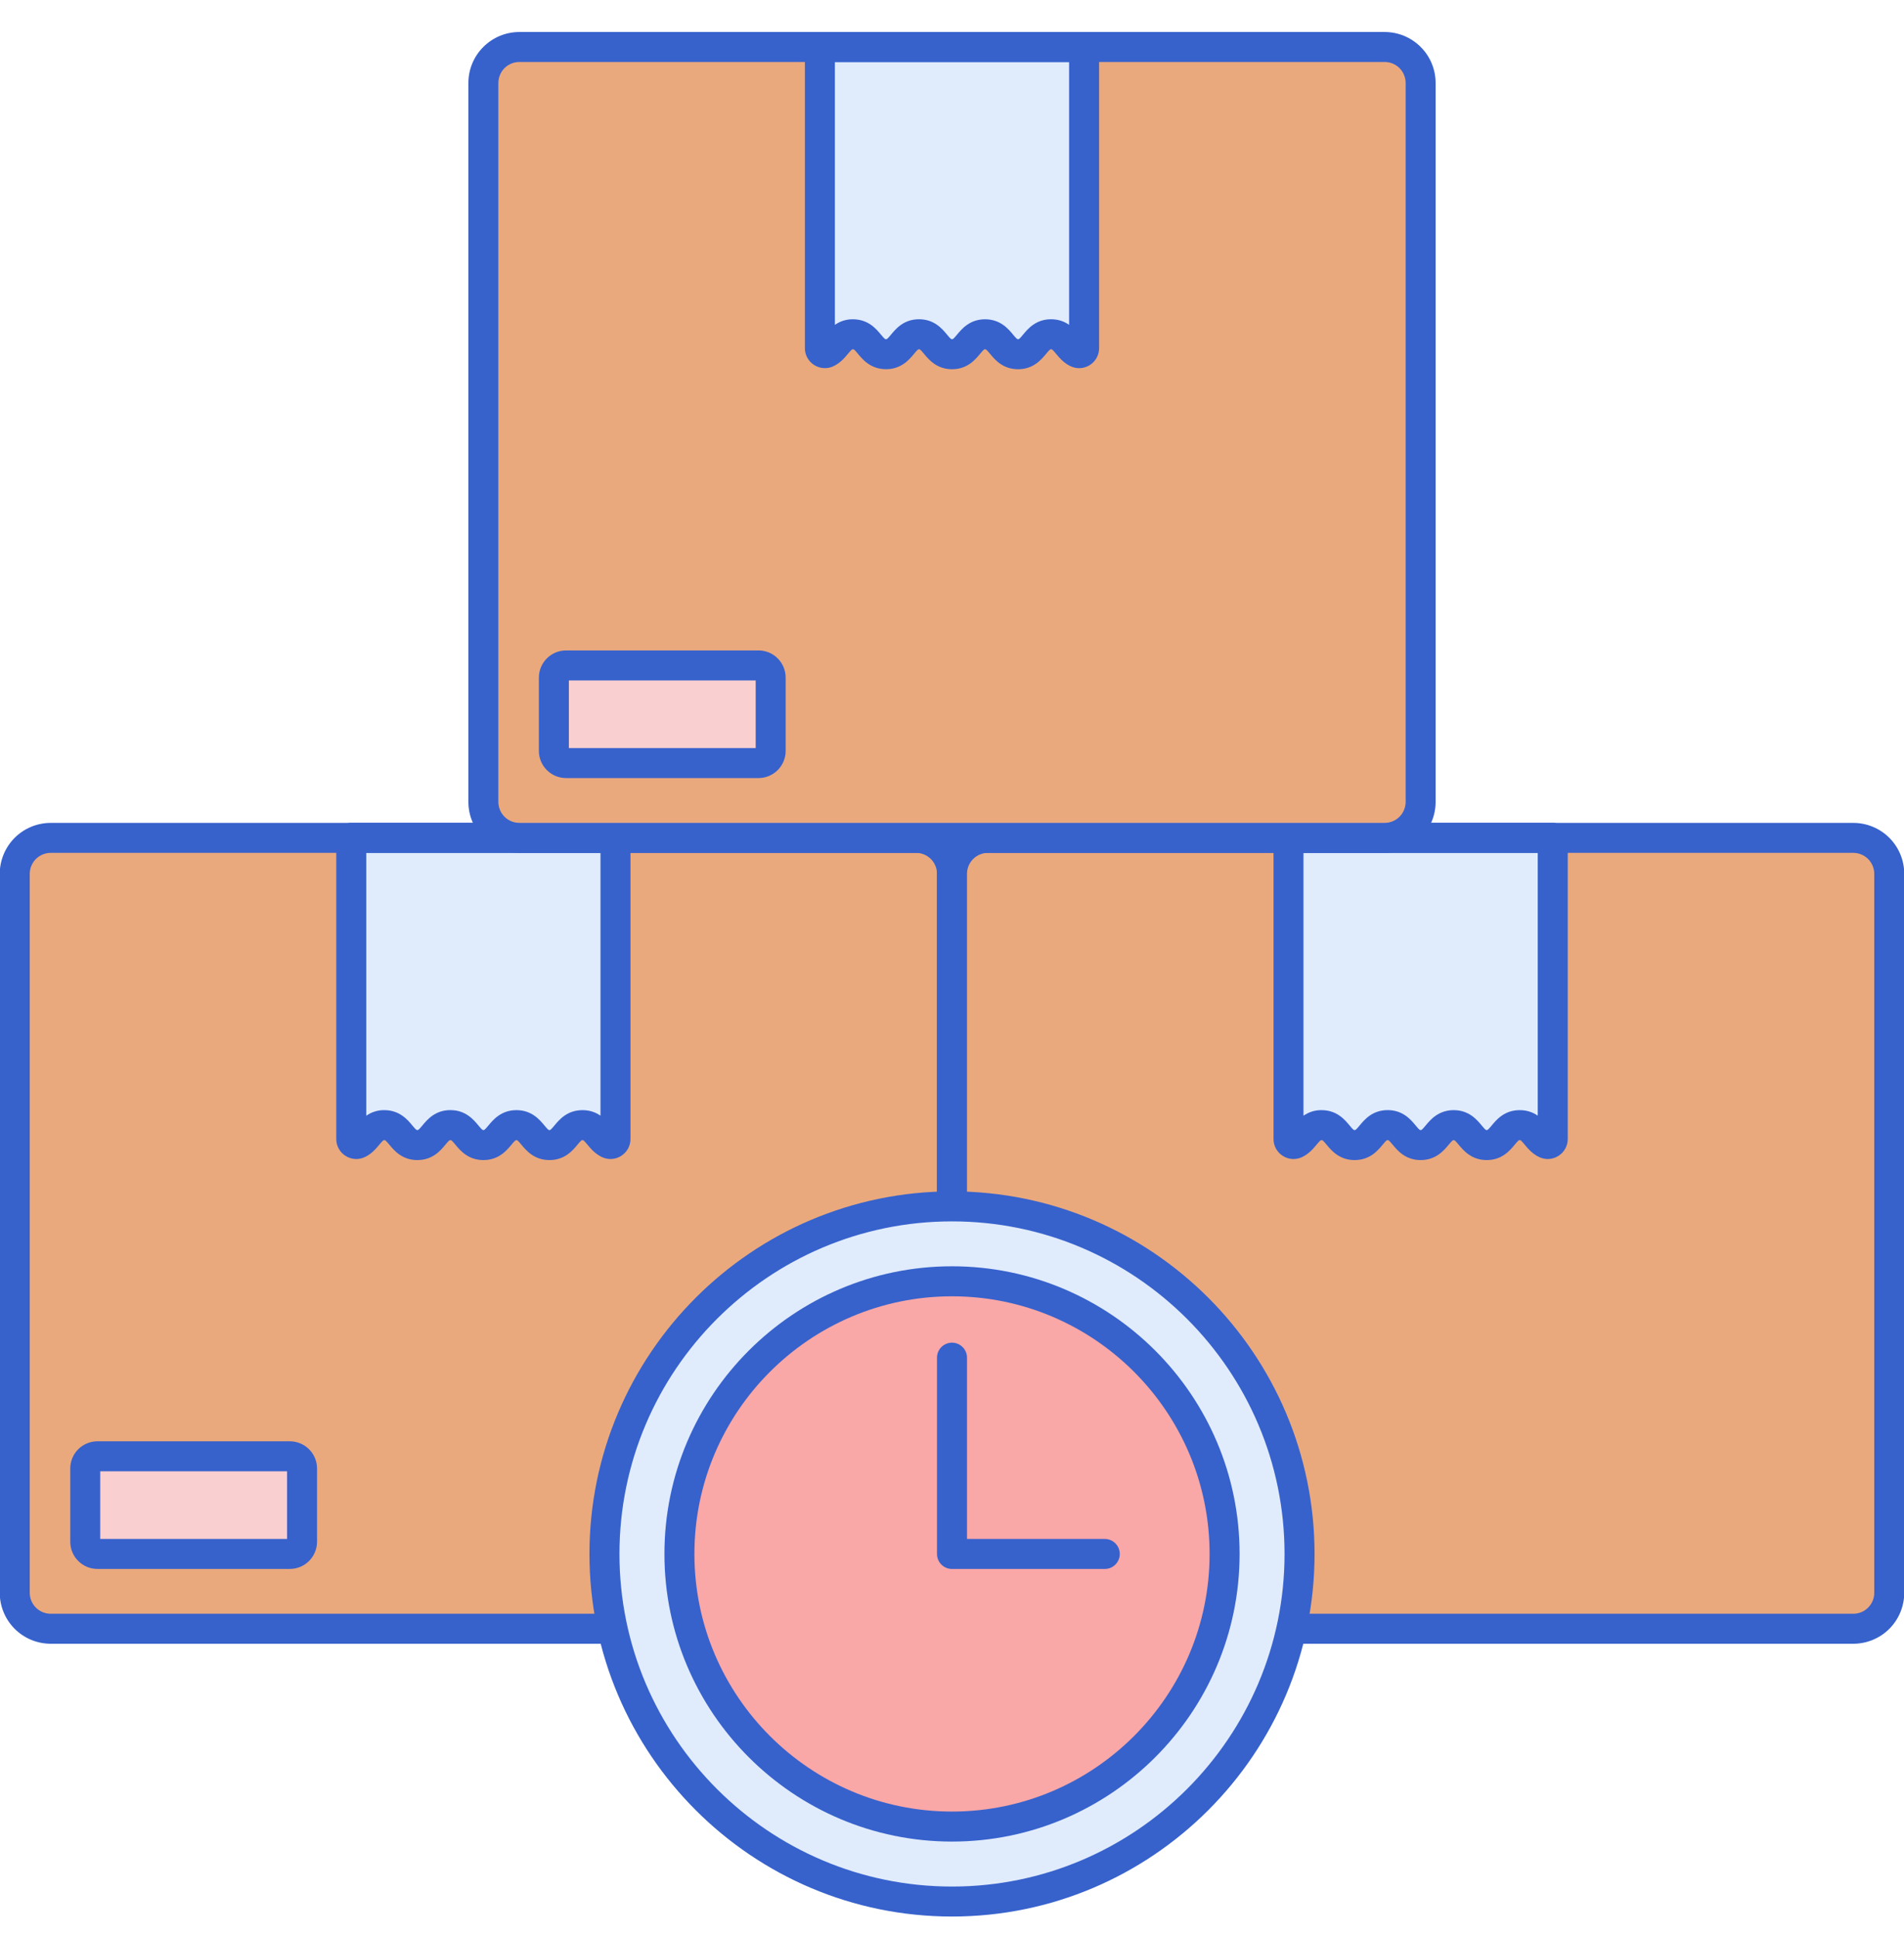
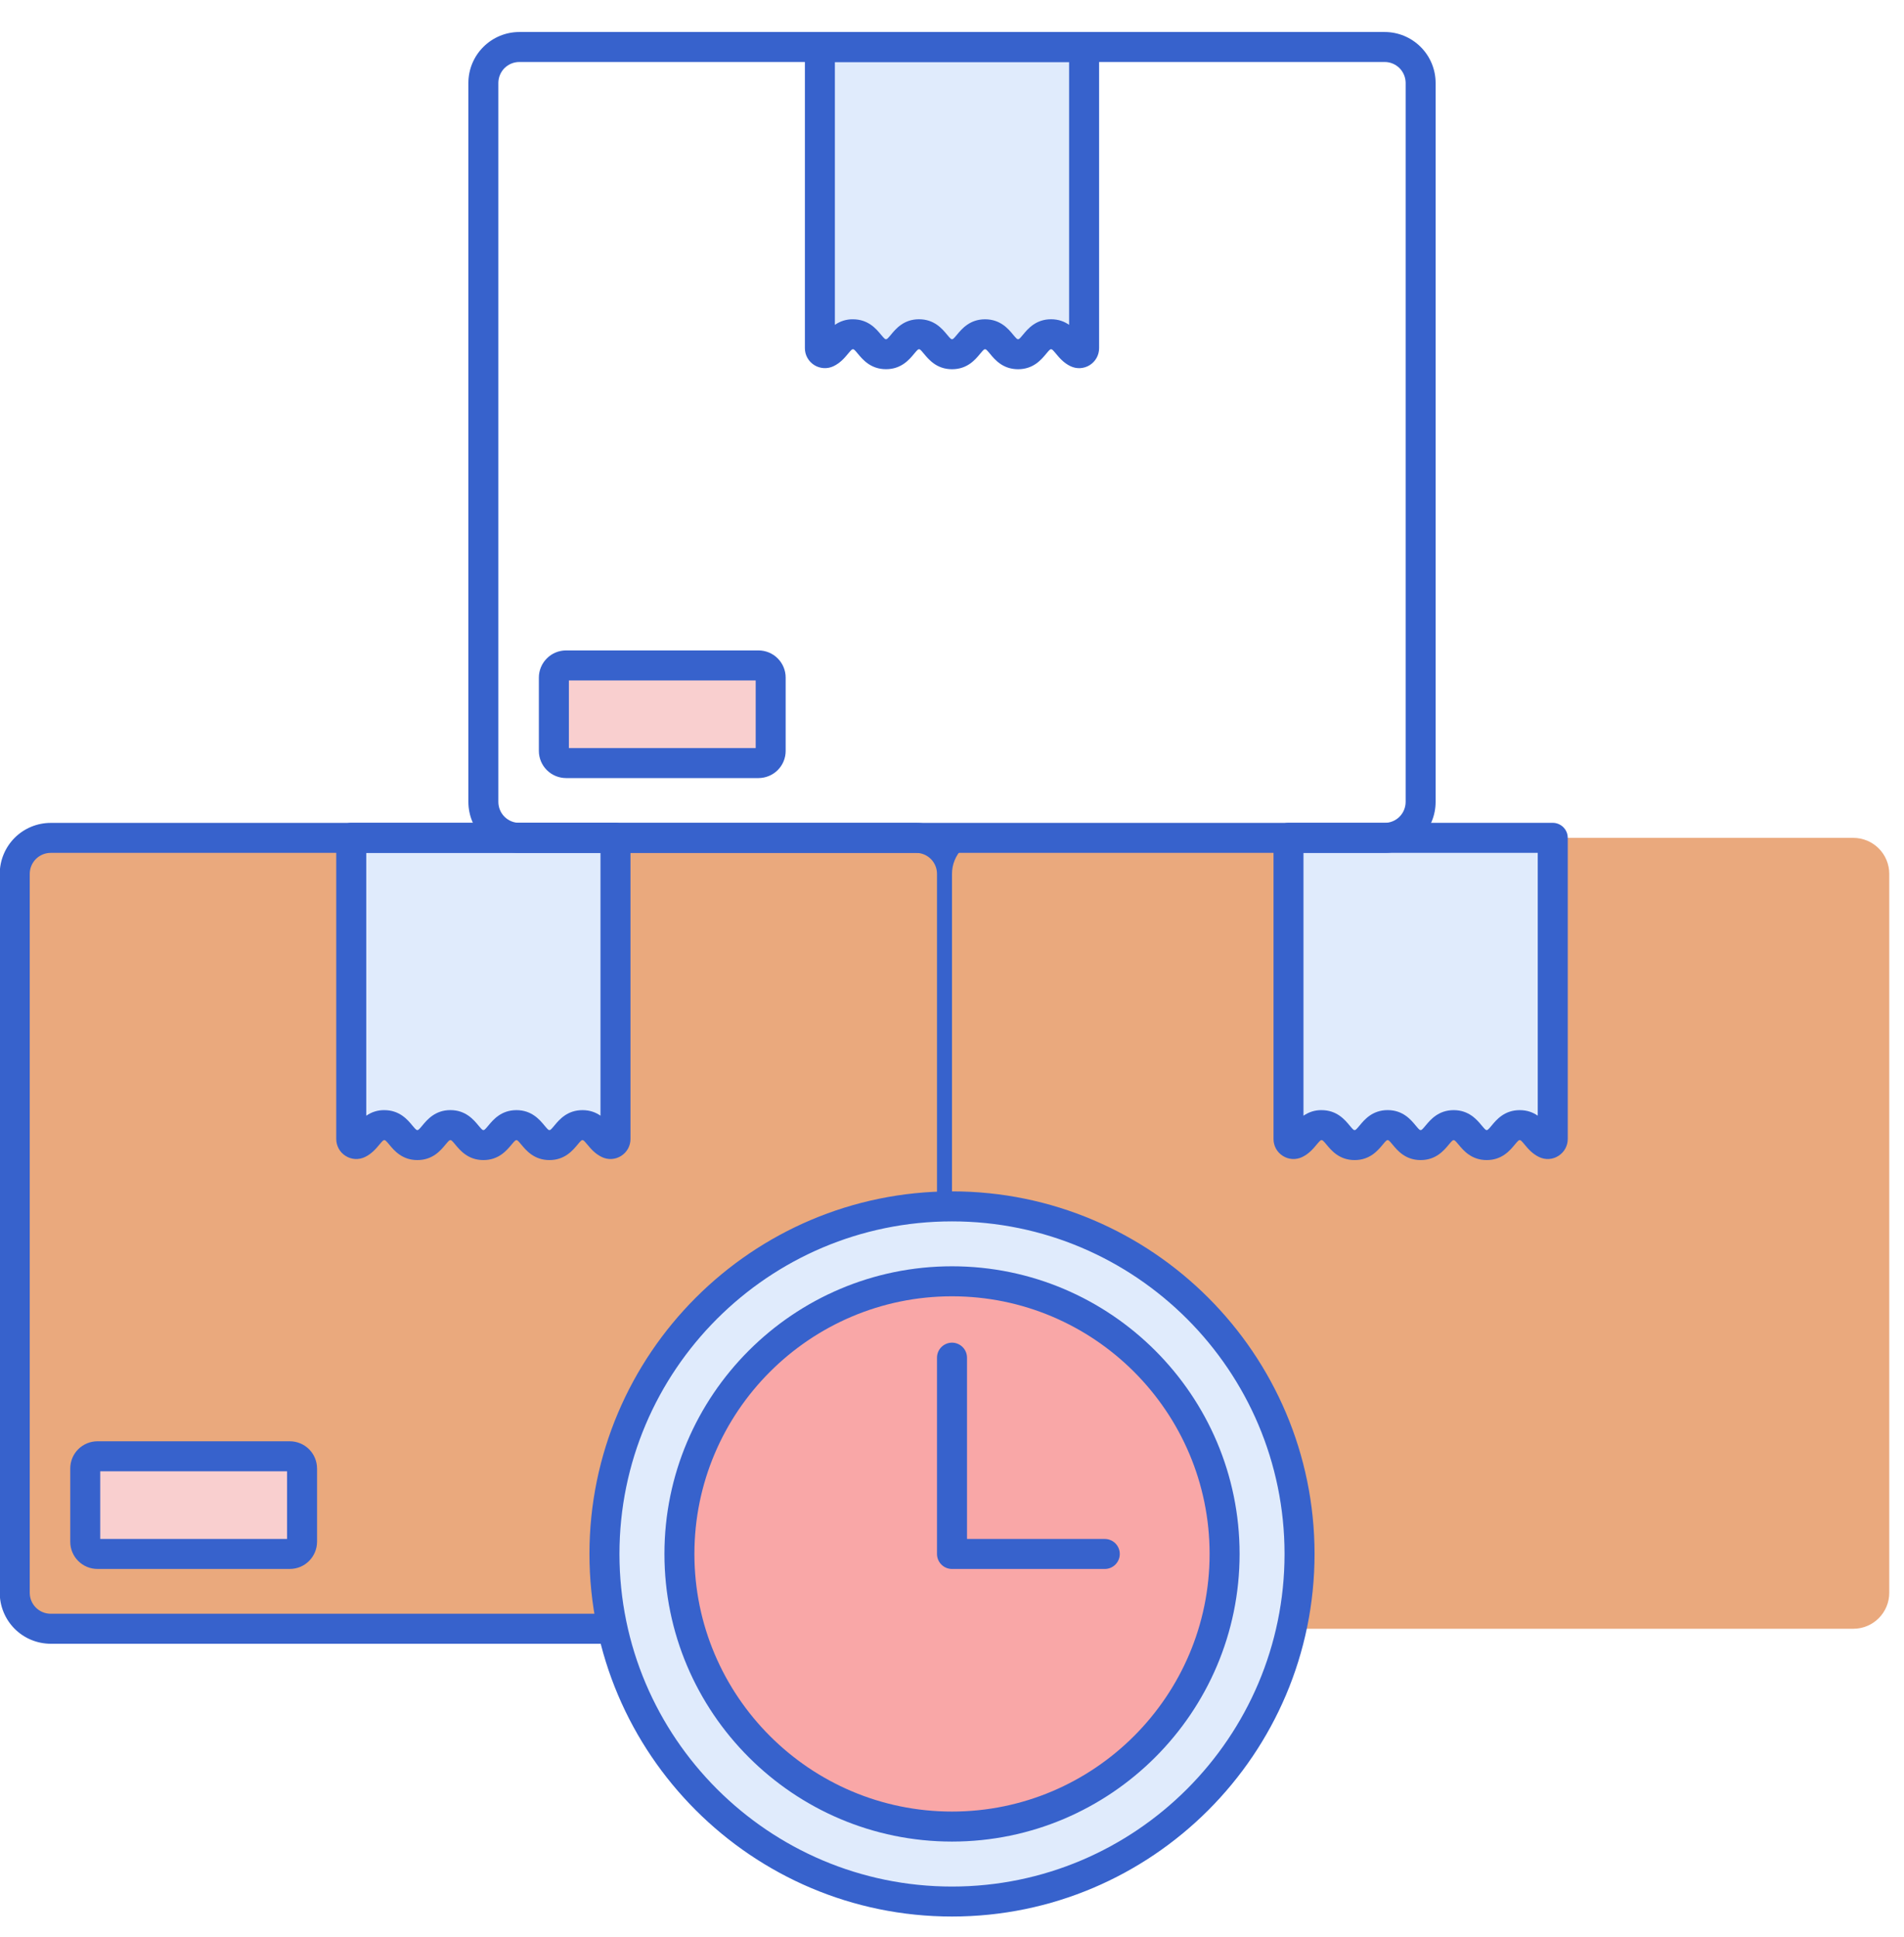
<svg xmlns="http://www.w3.org/2000/svg" width="58" height="59" viewBox="0 0 58 59" fill="none">
  <path d="M27.905 49.609H1.544C1.254 49.609 0.975 49.494 0.77 49.288C0.565 49.083 0.449 48.805 0.449 48.514V26.615C0.449 26.325 0.565 26.046 0.77 25.841C0.975 25.636 1.254 25.52 1.544 25.52H27.905C28.196 25.52 28.474 25.636 28.679 25.841C28.885 26.046 29 26.325 29 26.615V48.514C29 48.805 28.885 49.083 28.679 49.288C28.474 49.494 28.196 49.609 27.905 49.609Z" fill="#EAA97D" />
  <path d="M10.7 25.52V34.694C10.7 34.72 10.707 34.745 10.72 34.767C10.732 34.79 10.75 34.809 10.772 34.823C10.794 34.837 10.819 34.844 10.845 34.846C10.87 34.847 10.896 34.842 10.919 34.831C11.218 34.688 11.29 34.271 11.707 34.271C12.211 34.271 12.211 34.878 12.714 34.878C13.217 34.878 13.217 34.271 13.721 34.271C14.223 34.271 14.223 34.878 14.726 34.878C15.229 34.878 15.229 34.271 15.732 34.271C16.235 34.271 16.235 34.878 16.738 34.878C17.241 34.878 17.241 34.271 17.743 34.271C18.16 34.271 18.231 34.688 18.53 34.831C18.553 34.842 18.579 34.847 18.604 34.846C18.63 34.844 18.655 34.836 18.677 34.823C18.699 34.809 18.717 34.79 18.73 34.767C18.742 34.745 18.749 34.719 18.749 34.694V25.521H10.7V25.52Z" fill="#E0EBFC" />
  <path d="M8.831 47.331H2.967C2.869 47.331 2.775 47.292 2.705 47.223C2.636 47.153 2.597 47.059 2.597 46.961V44.728C2.597 44.523 2.763 44.357 2.967 44.357H8.831C9.035 44.357 9.201 44.523 9.201 44.728V46.961C9.201 47.01 9.192 47.058 9.173 47.103C9.154 47.148 9.127 47.188 9.093 47.223C9.058 47.257 9.018 47.285 8.973 47.303C8.928 47.322 8.88 47.331 8.831 47.331Z" fill="#F9CFCF" />
  <path d="M27.905 50.066H1.544C1.133 50.065 0.738 49.902 0.447 49.611C0.157 49.32 -0.007 48.926 -0.008 48.514V26.615C-0.007 26.203 0.157 25.809 0.447 25.518C0.738 25.228 1.133 25.064 1.544 25.064H27.905C28.317 25.064 28.711 25.228 29.002 25.518C29.293 25.809 29.456 26.203 29.457 26.615V48.514C29.456 48.926 29.293 49.32 29.002 49.611C28.711 49.902 28.317 50.065 27.905 50.066ZM1.544 25.977C1.375 25.977 1.213 26.045 1.093 26.164C0.974 26.284 0.906 26.446 0.906 26.615V48.515C0.906 48.684 0.974 48.846 1.093 48.965C1.213 49.085 1.375 49.152 1.544 49.152H27.905C28.075 49.152 28.237 49.085 28.356 48.965C28.476 48.846 28.543 48.684 28.543 48.515V26.615C28.543 26.446 28.476 26.284 28.356 26.164C28.237 26.045 28.075 25.977 27.905 25.977H1.544Z" fill="#3762CC" />
  <path d="M16.737 35.334C16.271 35.334 16.028 35.04 15.882 34.865C15.768 34.727 15.757 34.727 15.732 34.727C15.707 34.727 15.695 34.727 15.581 34.865C15.435 35.04 15.192 35.334 14.726 35.334C14.26 35.334 14.017 35.04 13.871 34.864C13.757 34.726 13.745 34.726 13.72 34.726C13.695 34.726 13.684 34.726 13.569 34.864C13.424 35.04 13.181 35.334 12.714 35.334C12.248 35.334 12.004 35.04 11.859 34.864C11.744 34.726 11.732 34.726 11.707 34.726C11.682 34.726 11.67 34.726 11.556 34.864C11.458 34.981 11.325 35.142 11.116 35.242C11.023 35.286 10.92 35.307 10.817 35.301C10.714 35.295 10.615 35.263 10.527 35.207C10.44 35.153 10.368 35.077 10.319 34.987C10.269 34.897 10.243 34.795 10.243 34.693V25.519C10.243 25.398 10.291 25.282 10.377 25.196C10.463 25.111 10.579 25.062 10.7 25.062H18.749C18.87 25.062 18.986 25.111 19.072 25.196C19.158 25.282 19.206 25.398 19.206 25.519V34.692C19.206 34.903 19.099 35.095 18.922 35.207C18.834 35.263 18.735 35.295 18.631 35.301C18.528 35.307 18.425 35.286 18.332 35.241C18.124 35.141 17.991 34.981 17.894 34.864C17.78 34.726 17.768 34.726 17.744 34.726C17.718 34.726 17.707 34.726 17.593 34.864C17.447 35.04 17.203 35.334 16.737 35.334ZM15.732 33.813C16.198 33.813 16.441 34.107 16.586 34.282C16.701 34.42 16.712 34.42 16.737 34.42C16.762 34.42 16.774 34.42 16.888 34.282C17.034 34.106 17.277 33.813 17.743 33.813C17.977 33.813 18.155 33.886 18.292 33.982V25.976H11.157V33.983C11.318 33.87 11.51 33.81 11.707 33.813C12.173 33.813 12.417 34.106 12.562 34.282C12.677 34.42 12.689 34.42 12.714 34.42C12.739 34.42 12.751 34.42 12.865 34.282C13.011 34.106 13.254 33.812 13.72 33.812C14.186 33.812 14.429 34.106 14.575 34.282C14.689 34.42 14.701 34.42 14.726 34.42C14.751 34.42 14.762 34.42 14.877 34.282C15.022 34.107 15.265 33.813 15.732 33.813ZM8.831 47.787H2.967C2.747 47.787 2.537 47.7 2.382 47.544C2.227 47.389 2.14 47.179 2.14 46.96V44.727C2.14 44.507 2.227 44.297 2.382 44.142C2.537 43.987 2.747 43.9 2.967 43.899H8.831C9.05 43.9 9.26 43.987 9.415 44.142C9.57 44.297 9.657 44.507 9.658 44.727V46.96C9.657 47.179 9.57 47.389 9.415 47.544C9.26 47.7 9.05 47.787 8.831 47.787ZM3.053 46.873H8.744V44.813H3.053V46.873Z" fill="#3762CC" />
  <path d="M56.456 49.609H30.095C29.804 49.609 29.526 49.494 29.321 49.288C29.115 49.083 29 48.805 29 48.514V26.615C29 26.325 29.115 26.046 29.321 25.841C29.526 25.636 29.804 25.52 30.095 25.52H56.456C56.746 25.52 57.025 25.636 57.23 25.841C57.435 26.046 57.551 26.325 57.551 26.615V48.514C57.551 48.805 57.435 49.083 57.23 49.288C57.025 49.494 56.746 49.609 56.456 49.609Z" fill="#EAA97D" />
  <path d="M39.251 25.52V34.694C39.251 34.72 39.258 34.745 39.27 34.767C39.283 34.79 39.301 34.809 39.323 34.823C39.345 34.837 39.37 34.844 39.395 34.846C39.421 34.847 39.447 34.842 39.47 34.831C39.769 34.688 39.841 34.271 40.258 34.271C40.761 34.271 40.761 34.878 41.265 34.878C41.768 34.878 41.768 34.271 42.271 34.271C42.774 34.271 42.774 34.878 43.277 34.878C43.78 34.878 43.78 34.271 44.283 34.271C44.786 34.271 44.786 34.878 45.288 34.878C45.791 34.878 45.791 34.271 46.294 34.271C46.711 34.271 46.782 34.688 47.08 34.831C47.104 34.842 47.129 34.847 47.155 34.846C47.181 34.844 47.206 34.836 47.228 34.823C47.25 34.809 47.268 34.79 47.28 34.767C47.293 34.745 47.3 34.719 47.3 34.694V25.521H39.251V25.52Z" fill="#E0EBFC" />
  <path d="M37.382 47.331H31.518C31.42 47.331 31.326 47.292 31.256 47.223C31.187 47.153 31.148 47.059 31.148 46.961V44.728C31.148 44.523 31.314 44.357 31.518 44.357H37.382C37.586 44.357 37.752 44.523 37.752 44.728V46.961C37.752 47.01 37.742 47.058 37.724 47.103C37.705 47.148 37.678 47.188 37.644 47.223C37.609 47.257 37.568 47.285 37.523 47.303C37.478 47.322 37.43 47.331 37.382 47.331Z" fill="#F9CFCF" />
-   <path d="M56.456 50.066H30.095C29.683 50.065 29.289 49.902 28.998 49.611C28.707 49.32 28.544 48.926 28.543 48.514V26.615C28.544 26.203 28.707 25.809 28.998 25.518C29.289 25.228 29.683 25.064 30.095 25.064H56.456C56.867 25.064 57.262 25.228 57.553 25.518C57.843 25.809 58.007 26.203 58.008 26.615V48.514C58.007 48.926 57.843 49.32 57.553 49.611C57.262 49.902 56.867 50.065 56.456 50.066ZM30.095 25.977C29.925 25.977 29.763 26.045 29.644 26.164C29.524 26.284 29.457 26.446 29.457 26.615V48.515C29.457 48.684 29.524 48.846 29.644 48.965C29.763 49.085 29.925 49.152 30.095 49.152H56.456C56.625 49.152 56.787 49.085 56.907 48.965C57.026 48.846 57.094 48.684 57.094 48.515V26.615C57.094 26.446 57.026 26.284 56.907 26.164C56.787 26.045 56.625 25.977 56.456 25.977H30.095Z" fill="#3762CC" />
  <path d="M45.288 35.334C44.822 35.334 44.579 35.04 44.433 34.865C44.319 34.727 44.307 34.727 44.282 34.727C44.257 34.727 44.246 34.727 44.131 34.865C43.986 35.04 43.743 35.334 43.276 35.334C42.81 35.334 42.567 35.04 42.422 34.864C42.308 34.726 42.296 34.726 42.271 34.726C42.246 34.726 42.234 34.726 42.12 34.864C41.975 35.04 41.731 35.334 41.265 35.334C40.798 35.334 40.555 35.04 40.41 34.864C40.295 34.726 40.283 34.726 40.258 34.726C40.233 34.726 40.221 34.726 40.106 34.864C40.009 34.981 39.876 35.142 39.667 35.242C39.574 35.286 39.471 35.307 39.368 35.301C39.265 35.295 39.165 35.263 39.078 35.207C38.991 35.153 38.919 35.077 38.869 34.987C38.82 34.897 38.794 34.795 38.794 34.693V25.519C38.794 25.398 38.842 25.282 38.928 25.196C39.014 25.111 39.13 25.062 39.251 25.062H47.3C47.421 25.062 47.537 25.111 47.623 25.196C47.709 25.282 47.757 25.398 47.757 25.519V34.692C47.757 34.903 47.65 35.095 47.472 35.207C47.385 35.263 47.285 35.295 47.182 35.301C47.079 35.307 46.976 35.286 46.883 35.241C46.675 35.141 46.542 34.981 46.445 34.864C46.331 34.726 46.319 34.726 46.294 34.726C46.269 34.726 46.258 34.726 46.143 34.864C45.998 35.04 45.754 35.334 45.288 35.334ZM44.282 33.813C44.749 33.813 44.992 34.107 45.137 34.282C45.252 34.42 45.263 34.42 45.288 34.42C45.313 34.42 45.325 34.42 45.439 34.282C45.584 34.106 45.827 33.813 46.294 33.813C46.527 33.813 46.705 33.886 46.843 33.982V25.976H39.707V33.983C39.868 33.87 40.061 33.81 40.257 33.813C40.724 33.813 40.967 34.106 41.113 34.282C41.227 34.42 41.239 34.42 41.264 34.42C41.29 34.42 41.301 34.42 41.416 34.282C41.561 34.106 41.804 33.812 42.271 33.812C42.737 33.812 42.98 34.106 43.125 34.282C43.239 34.42 43.251 34.42 43.276 34.42C43.301 34.42 43.313 34.42 43.427 34.282C43.573 34.107 43.816 33.813 44.282 33.813ZM37.381 47.787H31.517C31.298 47.787 31.088 47.7 30.933 47.544C30.778 47.389 30.691 47.179 30.69 46.96V44.727C30.691 44.507 30.778 44.297 30.933 44.142C31.088 43.987 31.298 43.9 31.517 43.899H37.381C37.601 43.9 37.811 43.987 37.966 44.142C38.121 44.297 38.208 44.507 38.208 44.727V46.96C38.208 47.179 38.121 47.389 37.966 47.544C37.811 47.7 37.601 47.787 37.381 47.787ZM31.604 46.873H37.295V44.813H31.604V46.873Z" fill="#3762CC" />
-   <path d="M42.181 25.52H15.819C15.529 25.52 15.251 25.405 15.045 25.2C14.84 24.994 14.725 24.716 14.725 24.426V2.526C14.725 2.236 14.84 1.957 15.045 1.752C15.251 1.547 15.529 1.432 15.819 1.432H42.181C42.325 1.432 42.467 1.46 42.6 1.515C42.733 1.57 42.853 1.651 42.955 1.752C43.056 1.854 43.137 1.975 43.192 2.107C43.247 2.24 43.275 2.382 43.275 2.526V24.425C43.275 24.716 43.16 24.994 42.955 25.2C42.749 25.405 42.471 25.52 42.181 25.52Z" fill="#EAA97D" />
  <path d="M24.976 1.432V10.605C24.976 10.631 24.982 10.656 24.995 10.679C25.007 10.701 25.026 10.72 25.047 10.734C25.069 10.748 25.094 10.755 25.12 10.757C25.146 10.758 25.172 10.753 25.195 10.742C25.494 10.599 25.565 10.182 25.983 10.182C26.486 10.182 26.486 10.789 26.99 10.789C27.493 10.789 27.493 10.182 27.996 10.182C28.499 10.182 28.499 10.789 29.001 10.789C29.504 10.789 29.504 10.182 30.007 10.182C30.51 10.182 30.51 10.789 31.013 10.789C31.516 10.789 31.516 10.182 32.019 10.182C32.435 10.182 32.507 10.599 32.805 10.742C32.828 10.753 32.854 10.758 32.88 10.757C32.906 10.755 32.931 10.747 32.952 10.734C32.974 10.72 32.992 10.701 33.005 10.678C33.017 10.656 33.024 10.631 33.024 10.605V1.432H24.976Z" fill="#E0EBFC" />
  <path d="M23.106 23.242H17.243C17.145 23.242 17.05 23.203 16.981 23.134C16.911 23.064 16.872 22.97 16.872 22.872V20.639C16.872 20.434 17.038 20.269 17.243 20.269H23.106C23.311 20.269 23.477 20.434 23.477 20.639V22.872C23.477 22.921 23.467 22.969 23.448 23.014C23.43 23.059 23.403 23.1 23.368 23.134C23.334 23.168 23.293 23.196 23.248 23.214C23.203 23.233 23.155 23.242 23.106 23.242Z" fill="#F9CFCF" />
  <path d="M42.181 25.977H15.819C15.408 25.976 15.014 25.813 14.723 25.522C14.432 25.231 14.268 24.837 14.268 24.425V2.526C14.268 2.115 14.432 1.72 14.723 1.43C15.014 1.139 15.408 0.975 15.819 0.975H42.181C42.592 0.975 42.986 1.139 43.277 1.43C43.568 1.72 43.732 2.115 43.732 2.526V24.425C43.732 24.837 43.568 25.231 43.277 25.522C42.986 25.813 42.592 25.976 42.181 25.977ZM15.819 1.888C15.65 1.888 15.488 1.956 15.368 2.075C15.249 2.195 15.182 2.357 15.181 2.526V24.425C15.182 24.595 15.249 24.757 15.368 24.876C15.488 24.996 15.65 25.063 15.819 25.063H42.181C42.35 25.063 42.512 24.996 42.632 24.876C42.751 24.757 42.818 24.595 42.819 24.425V2.526C42.818 2.357 42.751 2.195 42.632 2.075C42.512 1.956 42.35 1.888 42.181 1.888H15.819Z" fill="#3762CC" />
  <path d="M31.013 11.246C30.546 11.246 30.303 10.952 30.158 10.776C30.044 10.638 30.032 10.638 30.007 10.638C29.982 10.638 29.971 10.638 29.856 10.776C29.711 10.952 29.468 11.246 29.001 11.246C28.535 11.246 28.292 10.952 28.146 10.776C28.032 10.638 28.021 10.638 27.996 10.638C27.971 10.638 27.959 10.638 27.845 10.776C27.699 10.952 27.456 11.245 26.99 11.245C26.523 11.245 26.28 10.952 26.134 10.776C26.02 10.638 26.008 10.638 25.983 10.638C25.957 10.638 25.946 10.638 25.831 10.776C25.734 10.893 25.601 11.053 25.392 11.153C25.299 11.198 25.196 11.218 25.093 11.212C24.99 11.206 24.89 11.174 24.803 11.119C24.716 11.064 24.644 10.989 24.594 10.898C24.544 10.808 24.518 10.707 24.519 10.604V1.431C24.519 1.31 24.567 1.194 24.652 1.108C24.738 1.023 24.854 0.975 24.976 0.975H33.025C33.146 0.975 33.262 1.023 33.348 1.108C33.433 1.194 33.481 1.31 33.481 1.431V10.604C33.481 10.815 33.375 11.007 33.197 11.12C33.11 11.175 33.01 11.207 32.907 11.213C32.804 11.219 32.701 11.198 32.608 11.153C32.399 11.053 32.267 10.893 32.17 10.776C32.055 10.638 32.044 10.638 32.019 10.638C31.994 10.638 31.982 10.638 31.868 10.776C31.722 10.952 31.479 11.246 31.013 11.246ZM30.007 9.725C30.473 9.725 30.716 10.018 30.862 10.194C30.976 10.332 30.988 10.332 31.013 10.332C31.038 10.332 31.049 10.332 31.163 10.194C31.309 10.018 31.552 9.724 32.018 9.724C32.252 9.724 32.43 9.798 32.567 9.894V1.888H25.432V9.895C25.593 9.782 25.785 9.722 25.982 9.725C26.448 9.725 26.692 10.018 26.837 10.194C26.952 10.332 26.964 10.332 26.989 10.332C27.014 10.332 27.026 10.332 27.141 10.194C27.286 10.018 27.529 9.724 27.995 9.724C28.462 9.724 28.704 10.018 28.85 10.194C28.964 10.332 28.976 10.332 29.001 10.332C29.026 10.332 29.037 10.332 29.152 10.194C29.298 10.018 29.541 9.725 30.007 9.725ZM23.106 23.699H17.242C17.023 23.698 16.813 23.611 16.658 23.456C16.503 23.301 16.415 23.091 16.415 22.872V20.638C16.415 20.419 16.503 20.209 16.658 20.054C16.813 19.898 17.023 19.811 17.242 19.811H23.106C23.325 19.811 23.536 19.898 23.691 20.054C23.846 20.209 23.933 20.419 23.933 20.638V22.872C23.933 23.091 23.846 23.301 23.691 23.456C23.536 23.611 23.325 23.698 23.106 23.699ZM17.329 22.785H23.02V20.725H17.329V22.785Z" fill="#3762CC" />
  <path d="M29 57.917C34.847 57.917 39.587 53.178 39.587 47.331C39.587 41.484 34.847 36.744 29 36.744C23.154 36.744 18.414 41.484 18.414 47.331C18.414 53.178 23.154 57.917 29 57.917Z" fill="#E0EBFC" />
  <path d="M29 58.374C22.911 58.374 17.956 53.42 17.956 47.331C17.956 41.241 22.911 36.287 29 36.287C35.09 36.287 40.044 41.241 40.044 47.331C40.044 53.42 35.089 58.374 29 58.374ZM29 37.201C23.414 37.201 18.87 41.745 18.87 47.331C18.87 52.916 23.414 57.461 29 57.461C34.586 57.461 39.13 52.916 39.13 47.331C39.13 41.745 34.586 37.201 29 37.201Z" fill="#3762CC" />
  <path d="M29 55.634C33.586 55.634 37.304 51.916 37.304 47.33C37.304 42.744 33.586 39.026 29 39.026C24.414 39.026 20.696 42.744 20.696 47.33C20.696 51.916 24.414 55.634 29 55.634Z" fill="#F9A7A7" />
  <path d="M33.654 47.788H29C28.879 47.788 28.763 47.74 28.677 47.654C28.591 47.568 28.543 47.452 28.543 47.331V41.352C28.543 41.231 28.591 41.115 28.677 41.029C28.763 40.944 28.879 40.895 29 40.895C29.121 40.895 29.237 40.944 29.323 41.029C29.409 41.115 29.457 41.231 29.457 41.352V46.874H33.654C33.775 46.874 33.891 46.922 33.977 47.008C34.063 47.094 34.111 47.21 34.111 47.331C34.111 47.452 34.063 47.568 33.977 47.654C33.891 47.74 33.775 47.788 33.654 47.788Z" fill="#3762CC" />
  <path d="M29 56.091C24.169 56.091 20.24 52.161 20.24 47.33C20.24 42.499 24.169 38.569 29 38.569C33.831 38.569 37.761 42.499 37.761 47.33C37.761 52.161 33.831 56.091 29 56.091ZM29 39.483C24.673 39.483 21.153 43.003 21.153 47.33C21.153 51.657 24.673 55.177 29 55.177C33.327 55.177 36.847 51.657 36.847 47.33C36.847 43.003 33.327 39.483 29 39.483Z" fill="#3762CC" />
</svg>